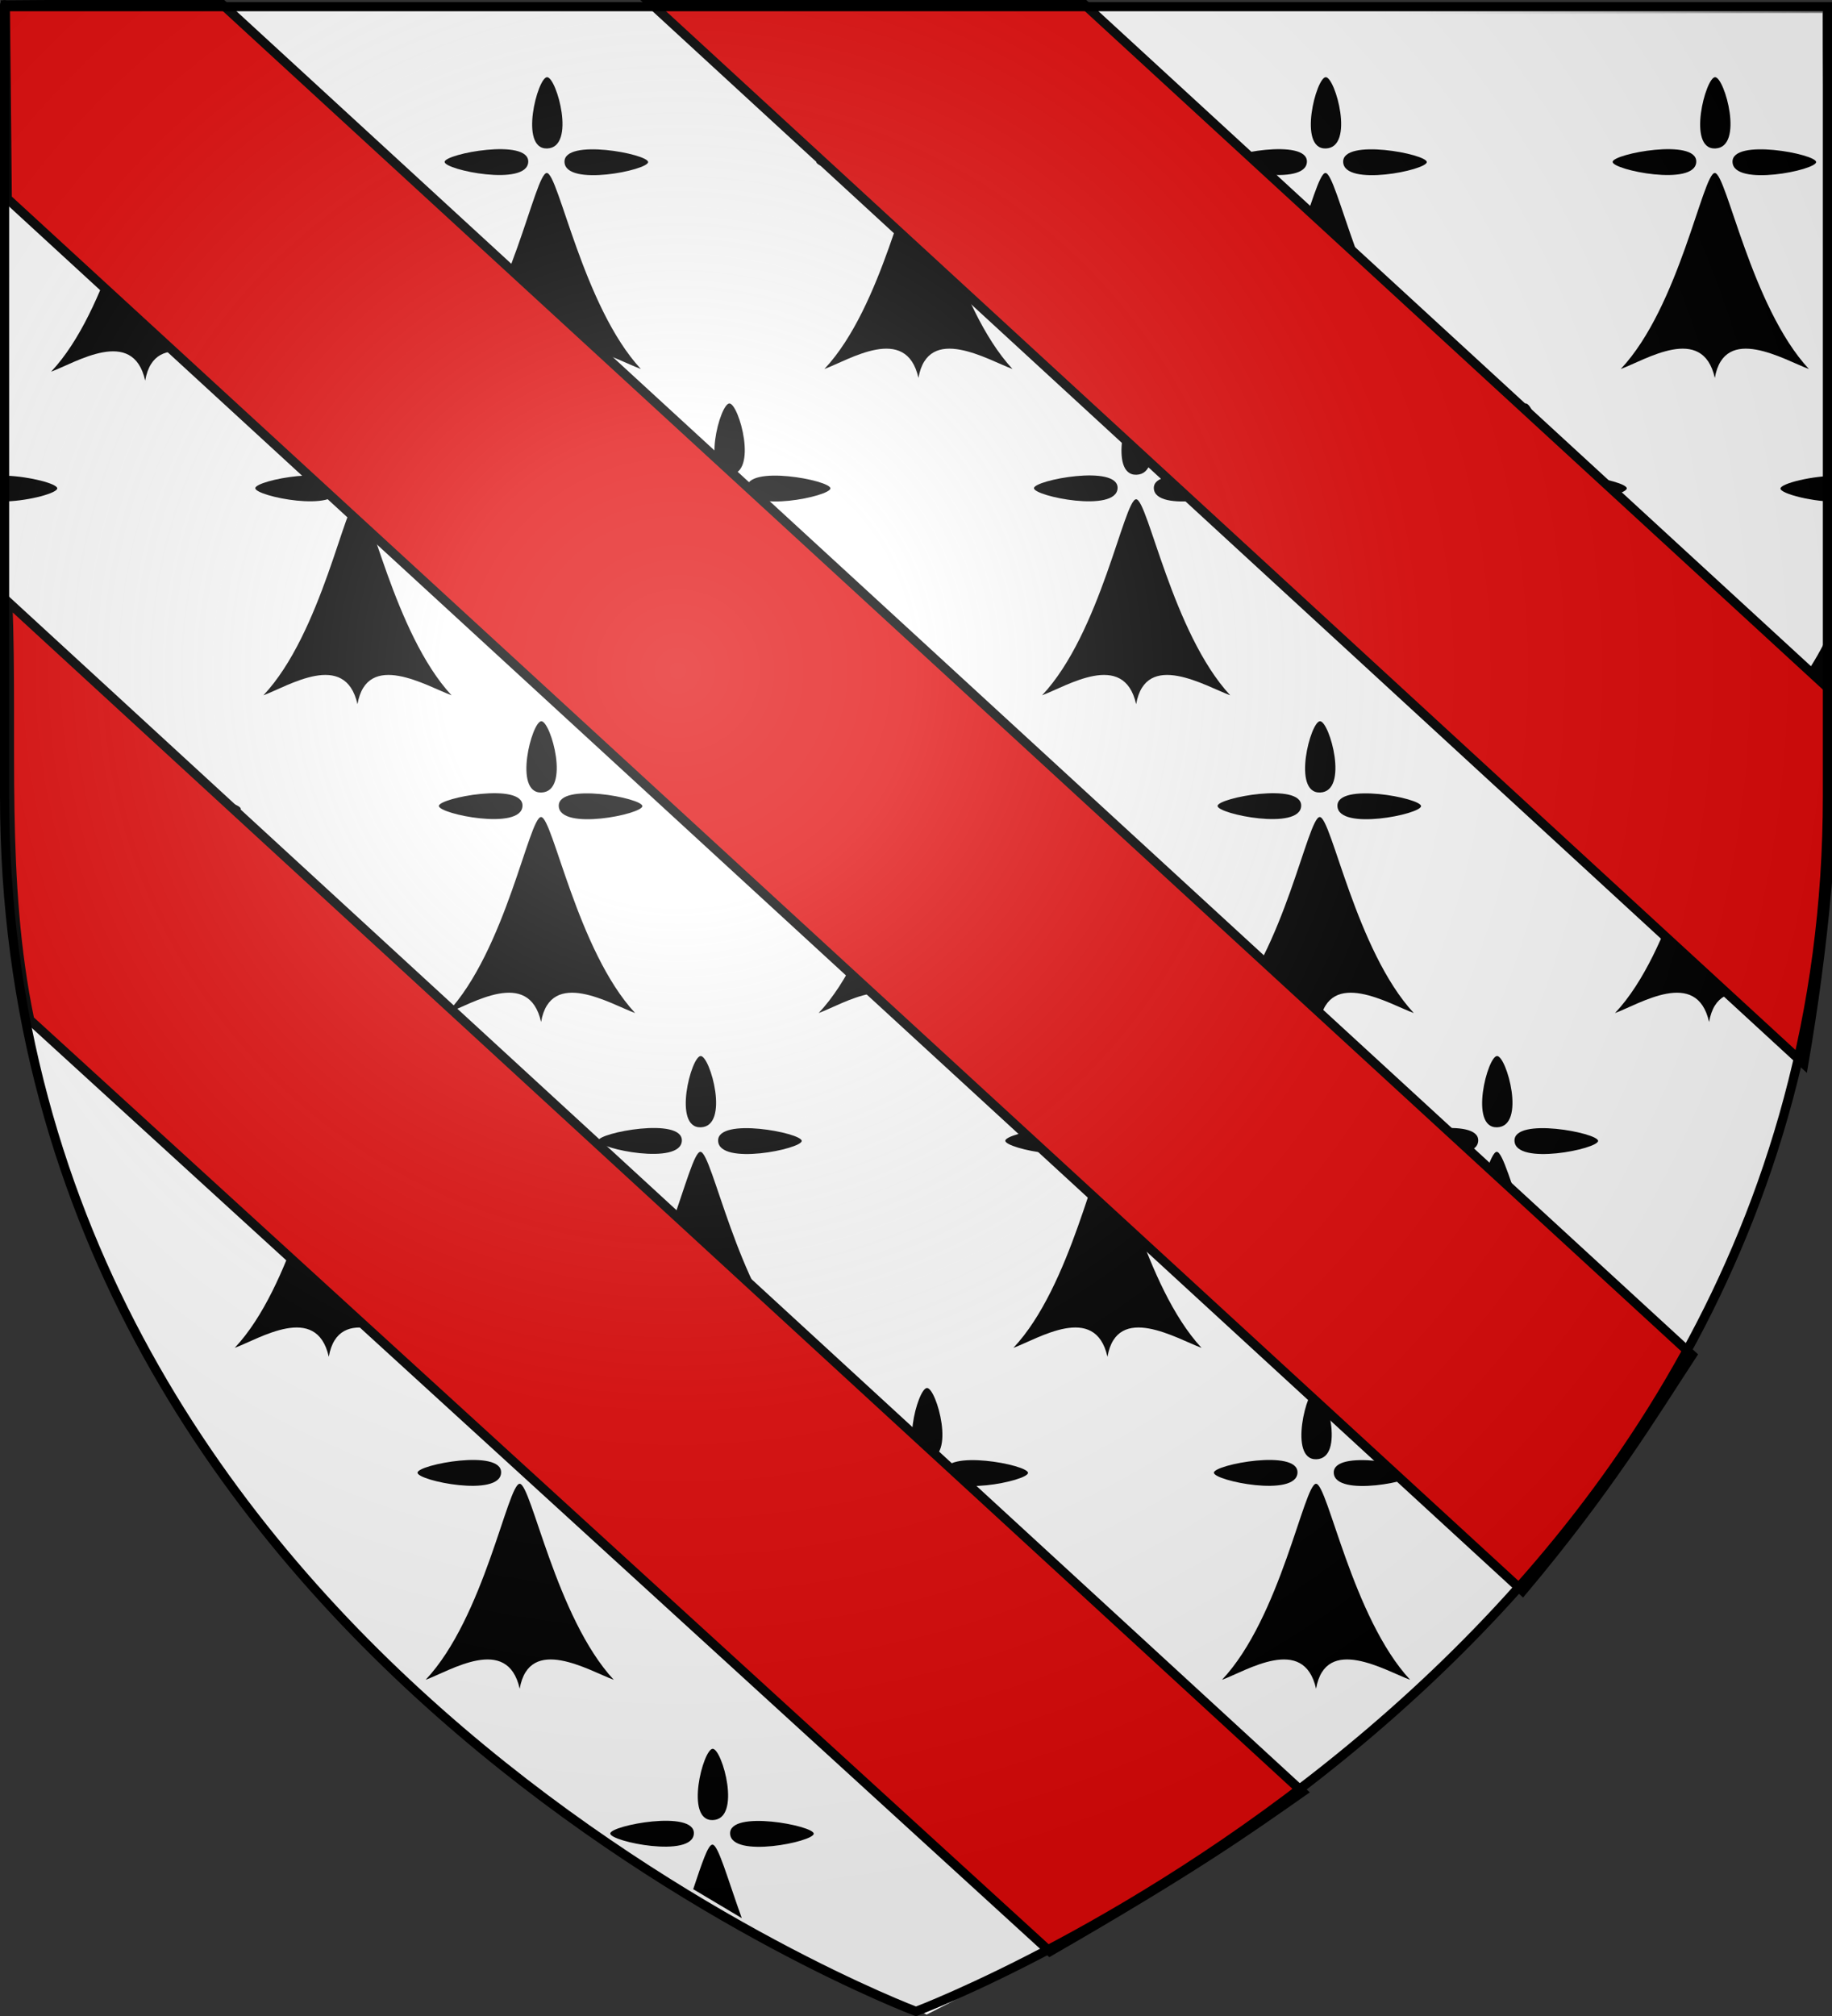
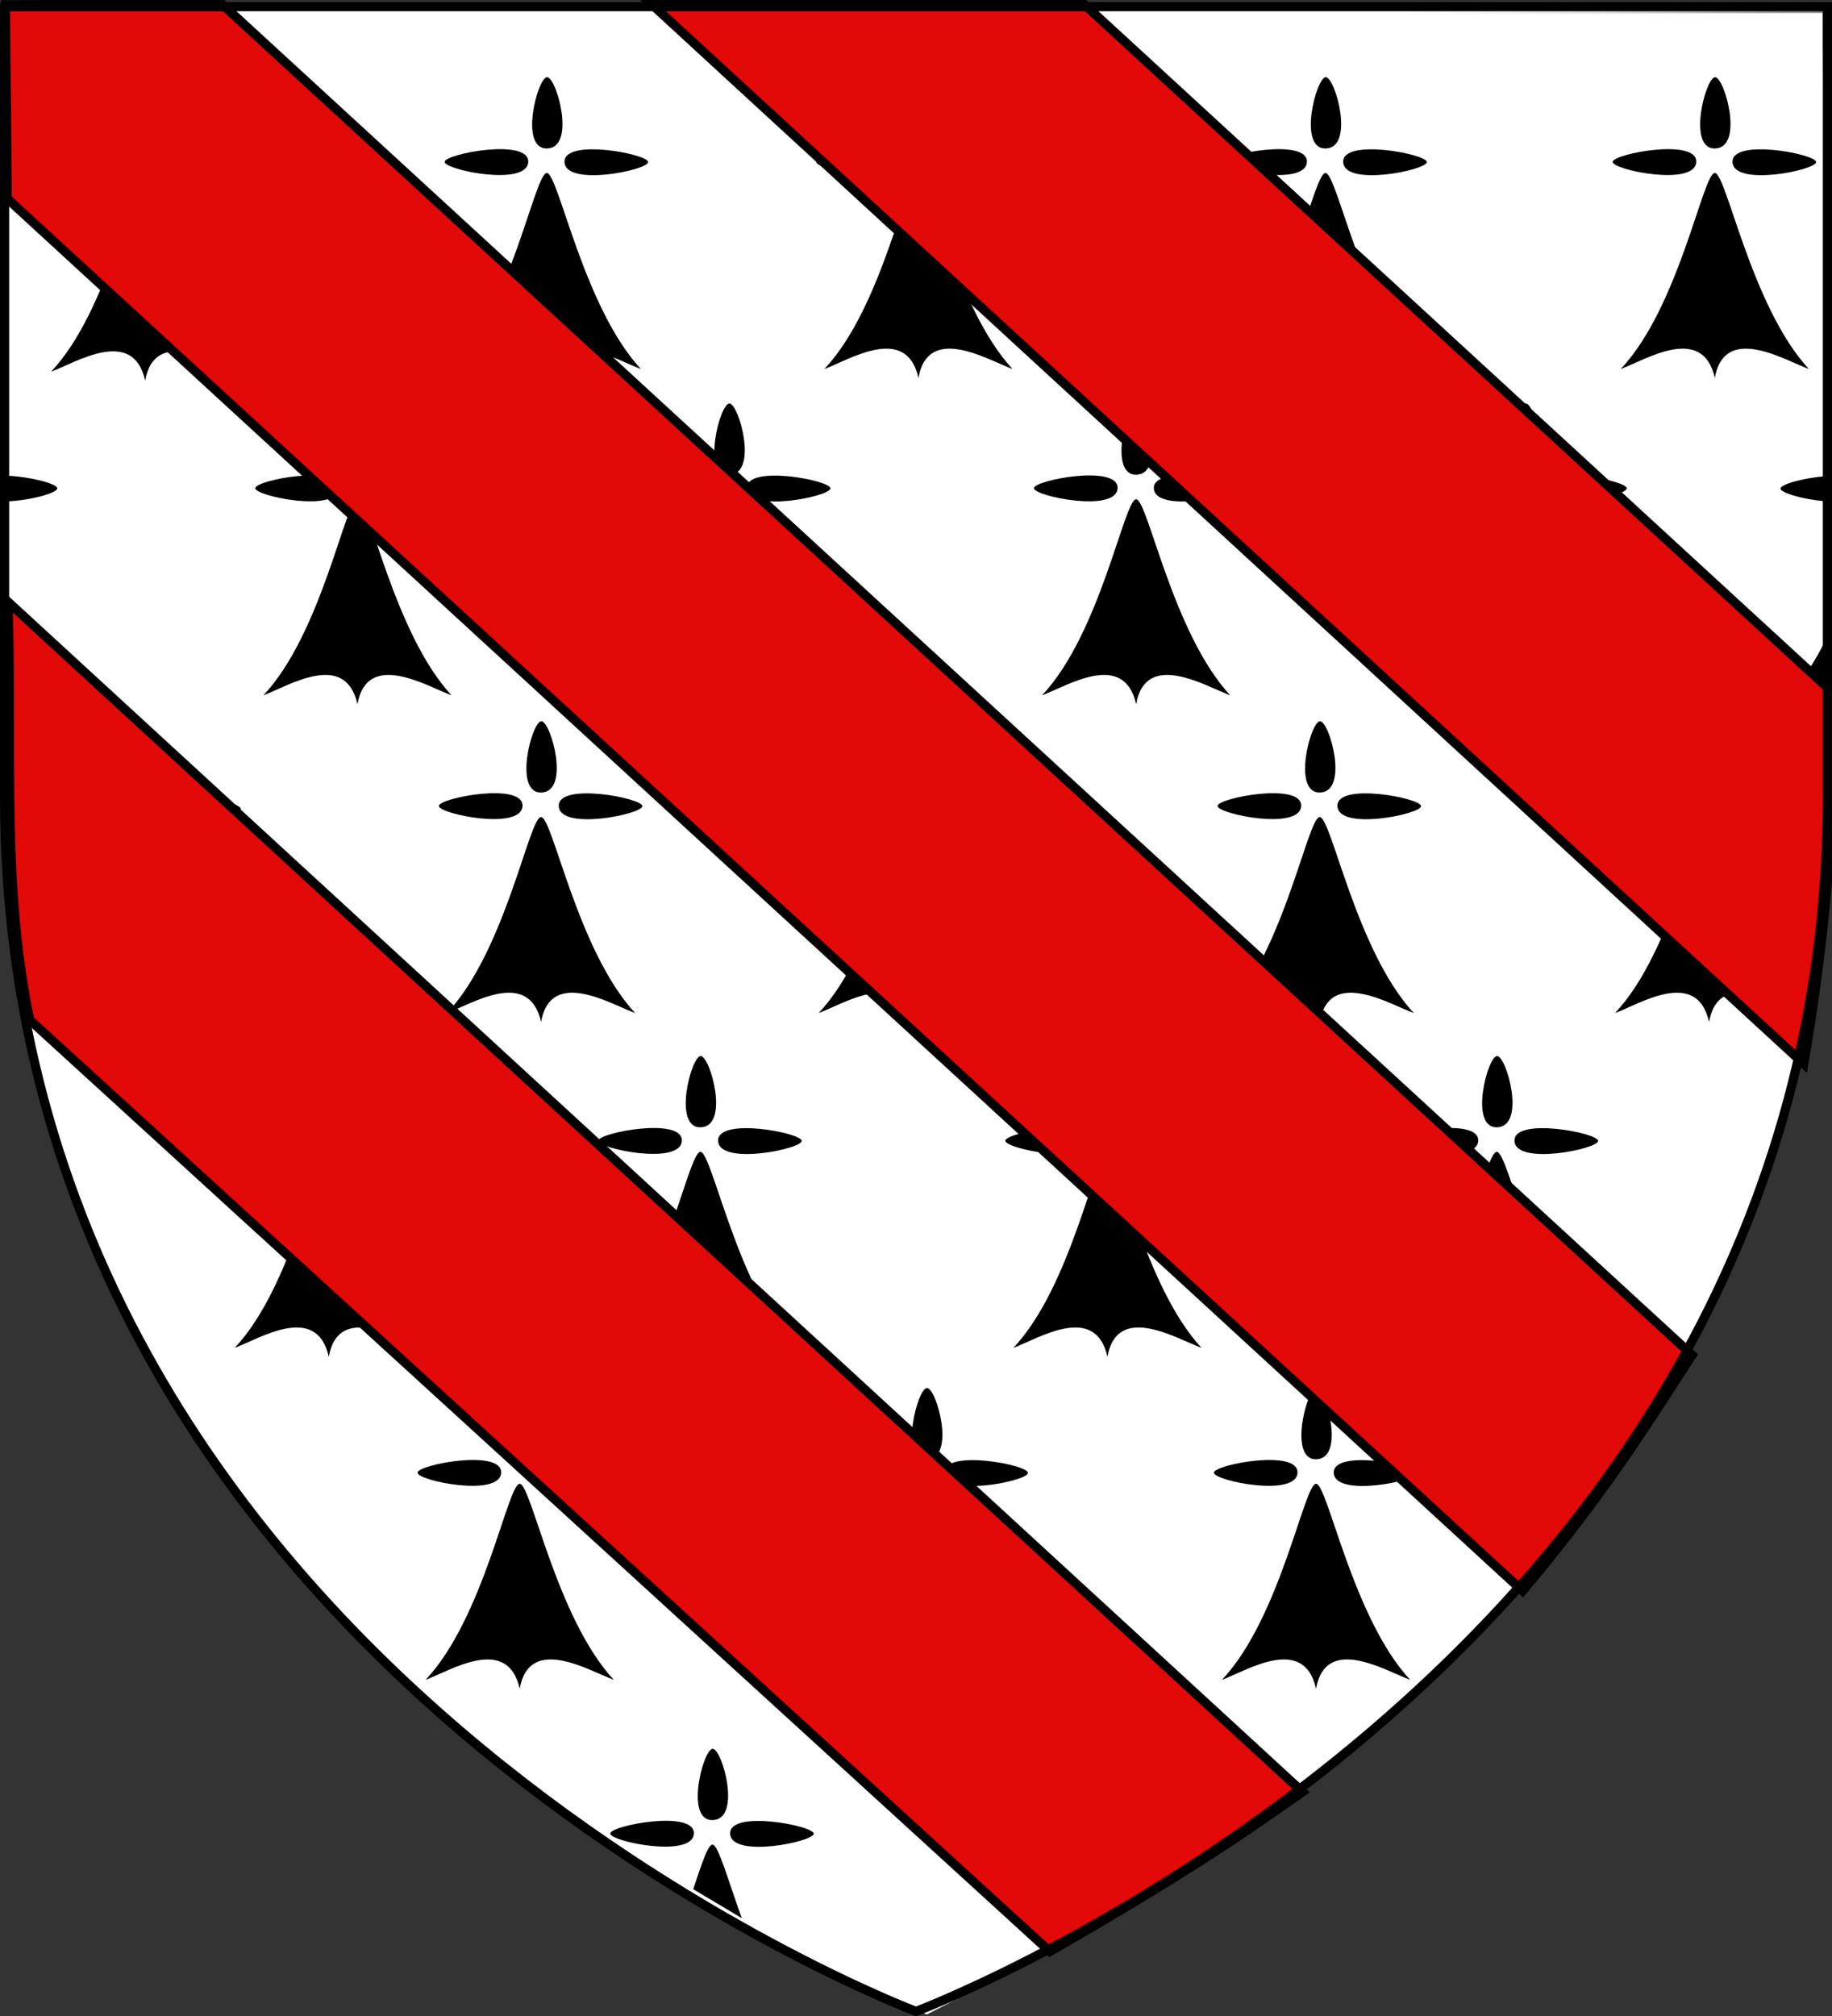
<svg xmlns="http://www.w3.org/2000/svg" xmlns:ns1="http://sodipodi.sourceforge.net/DTD/sodipodi-0.dtd" xmlns:ns2="http://www.inkscape.org/namespaces/inkscape" xmlns:xlink="http://www.w3.org/1999/xlink" height="660" width="600" version="1.0" id="svg2" ns1:version="0.32" ns2:version="0.46" ns1:docname="0prov.svg" ns1:docbase="L:\Héraldique\Réalisations Perso\à charger" ns2:export-filename="/Users/olivier/Desktop/Blason Rouge/Blason_Vide_3D.png" ns2:export-xdpi="144" ns2:export-ydpi="144" ns2:output_extension="org.inkscape.output.svg.inkscape">
  <rect width="100%" height="100%" fill="#333333" stroke="none" />
  <ns1:namedview ns2:window-height="652" ns2:window-width="1187" ns2:pageshadow="2" ns2:pageopacity="0.0" guidetolerance="10.0" gridtolerance="10.0" objecttolerance="10.0" borderopacity="1.0" bordercolor="#666666" pagecolor="#ffffff" id="base" showgrid="false" height="660px" ns2:zoom="0.51775878" ns2:cx="57.942042" ns2:cy="330.19918" ns2:window-x="549" ns2:window-y="369" ns2:current-layer="layer4" />
  <desc id="desc4">Flag of Canton of Valais (Wallis)</desc>
  <defs id="defs6">
    <linearGradient id="linearGradient2547">
      <stop style="stop-color:#ffffff;stop-opacity:0;" offset="0" id="stop2549" />
      <stop id="stop3703" offset="0.5" style="stop-color:#ffffff;stop-opacity:0;" />
      <stop style="stop-color:#ffffff;stop-opacity:0.149;" offset="0.75" id="stop3705" />
      <stop style="stop-color:#000000;stop-opacity:0.539;" offset="1" id="stop2551" />
    </linearGradient>
    <linearGradient ns2:collect="always" xlink:href="#linearGradient2547" id="linearGradient3570" x1="1283.178" y1="348.144" x2="1906.175" y2="348.144" gradientUnits="userSpaceOnUse" />
    <linearGradient id="linearGradient2893">
      <stop style="stop-color:white;stop-opacity:0.314;" offset="0" id="stop2895" />
      <stop id="stop2897" offset="0.19" style="stop-color:white;stop-opacity:0.251;" />
      <stop style="stop-color:#6b6b6b;stop-opacity:0.125;" offset="0.6" id="stop2901" />
      <stop style="stop-color:black;stop-opacity:0.125;" offset="1" id="stop2899" />
    </linearGradient>
    <radialGradient ns2:collect="always" xlink:href="#linearGradient2893" id="radialGradient3163" gradientUnits="userSpaceOnUse" gradientTransform="matrix(1.353,0,0,1.349,-77.629,-85.747)" cx="221.445" cy="226.331" fx="221.445" fy="226.331" r="300" />
  </defs>
  <g ns2:groupmode="layer" id="layer3" ns2:label="Fond écu" style="display:inline" ns1:insensitive="true">
    <path id="path2855" style="fill:#ffffff;fill-opacity:1;fill-rule:evenodd;stroke:none;stroke-width:1px;stroke-linecap:butt;stroke-linejoin:miter;stroke-opacity:1" d="M 300,658.5 C 300,658.5 598.5,546.18 598.5,260.728 C 598.5,-24.723 598.5,2.176 598.5,2.176 L 1.5,2.176 L 1.5,260.728 C 1.5,546.18 300,658.5 300,658.5 z" ns1:nodetypes="cccccc" />
    <g transform="matrix(0.966,0,0,0.955,-1238.031,-0.837)" id="g2570">
      <path d="M 1286.023,6.183 L 1900.045,4.813 C 1899.826,265.045 1973.295,498.05 1595.776,691.475 C 1225.695,515.133 1289.139,260.054 1286.023,6.183 z" style="opacity:1;fill:#ffffff;fill-opacity:1;fill-rule:evenodd;stroke:url(#linearGradient3570);stroke-width:1px;stroke-linecap:butt;stroke-linejoin:miter;stroke-opacity:1" id="path1672" />
      <g transform="matrix(1,0,0,0.862,1388.423,267.393)" style="font-size:12px" id="g684">
        <g transform="translate(-482.792,-455.919)" id="g646">
          <path d="M 431.197,212.254 C 430.865,202.67 459.543,209.032 459.543,212.254 C 459.543,215.476 431.541,222.181 431.197,212.254 z" style="fill-rule:evenodd;stroke:#000000;stroke-width:0" id="path647" />
          <path d="M 425.197,298.094 C 421.05,276.414 401.575,291.008 393.307,294.551 C 413.131,269.88 421.154,216.576 425.197,216.598 C 429.145,216.619 437.54,269.841 457.087,294.551 C 448.819,291.008 428.451,276.414 425.197,298.094 z" style="fill-rule:evenodd;stroke:#000000;stroke-width:0" id="path650" />
          <path d="M 425.294,206.844 C 415.71,207.176 422.072,178.498 425.294,178.498 C 428.516,178.498 435.221,206.5 425.294,206.844 z" style="fill-rule:evenodd;stroke:#000000;stroke-width:0" id="path1380" />
          <path d="M 418.9,212.191 C 419.232,202.607 390.554,208.969 390.554,212.191 C 390.554,215.413 418.556,222.118 418.9,212.191 z" style="fill-rule:evenodd;stroke:#000000;stroke-width:0" id="path1382" />
        </g>
      </g>
      <g transform="matrix(1,0,0,0.862,1524.59,266.475)" style="font-size:12px" id="g1384">
        <g transform="translate(-482.792,-455.919)" id="g1386">
          <path d="M 431.197,212.254 C 430.865,202.67 459.543,209.032 459.543,212.254 C 459.543,215.476 431.541,222.181 431.197,212.254 z" style="fill-rule:evenodd;stroke:#000000;stroke-width:0" id="path1388" />
          <path d="M 425.197,298.094 C 421.05,276.414 401.575,291.008 393.307,294.551 C 413.131,269.88 421.154,216.576 425.197,216.598 C 429.145,216.619 437.54,269.841 457.087,294.551 C 448.819,291.008 428.451,276.414 425.197,298.094 z" style="fill-rule:evenodd;stroke:#000000;stroke-width:0" id="path1390" />
          <path d="M 425.294,206.844 C 415.71,207.176 422.072,178.498 425.294,178.498 C 428.516,178.498 435.221,206.5 425.294,206.844 z" style="fill-rule:evenodd;stroke:#000000;stroke-width:0" id="path1392" />
          <path d="M 418.9,212.191 C 419.232,202.607 390.554,208.969 390.554,212.191 C 390.554,215.413 418.556,222.118 418.9,212.191 z" style="fill-rule:evenodd;stroke:#000000;stroke-width:0" id="path1394" />
        </g>
      </g>
      <g transform="matrix(1,0,0,0.862,1650.59,266.475)" style="font-size:12px" id="g1396">
        <g transform="translate(-482.792,-455.919)" id="g1398">
          <path d="M 431.197,212.254 C 430.865,202.67 459.543,209.032 459.543,212.254 C 459.543,215.476 431.541,222.181 431.197,212.254 z" style="fill-rule:evenodd;stroke:#000000;stroke-width:0" id="path1400" />
          <path d="M 425.197,298.094 C 421.05,276.414 401.575,291.008 393.307,294.551 C 413.131,269.88 421.154,216.576 425.197,216.598 C 429.145,216.619 437.54,269.841 457.087,294.551 C 448.819,291.008 428.451,276.414 425.197,298.094 z" style="fill-rule:evenodd;stroke:#000000;stroke-width:0" id="path1402" />
          <path d="M 425.294,206.844 C 415.71,207.176 422.072,178.498 425.294,178.498 C 428.516,178.498 435.221,206.5 425.294,206.844 z" style="fill-rule:evenodd;stroke:#000000;stroke-width:0" id="path1404" />
          <path d="M 418.9,212.191 C 419.232,202.607 390.554,208.969 390.554,212.191 C 390.554,215.413 418.556,222.118 418.9,212.191 z" style="fill-rule:evenodd;stroke:#000000;stroke-width:0" id="path1406" />
        </g>
      </g>
      <g transform="matrix(1,0,0,0.862,1788.59,266.475)" style="font-size:12px" id="g1408">
        <g transform="translate(-482.792,-455.919)" id="g1410">
          <path d="M 431.197,212.254 C 430.865,202.67 459.543,209.032 459.543,212.254 C 459.543,215.476 431.541,222.181 431.197,212.254 z" style="fill-rule:evenodd;stroke:#000000;stroke-width:0" id="path1412" />
          <path d="M 425.197,298.094 C 421.05,276.414 401.575,291.008 393.307,294.551 C 413.131,269.88 421.154,216.576 425.197,216.598 C 429.145,216.619 437.54,269.841 457.087,294.551 C 448.819,291.008 428.451,276.414 425.197,298.094 z" style="fill-rule:evenodd;stroke:#000000;stroke-width:0" id="path1414" />
          <path d="M 425.294,206.844 C 415.71,207.176 422.072,178.498 425.294,178.498 C 428.516,178.498 435.221,206.5 425.294,206.844 z" style="fill-rule:evenodd;stroke:#000000;stroke-width:0" id="path1416" />
          <path d="M 418.9,212.191 C 419.232,202.607 390.554,208.969 390.554,212.191 C 390.554,215.413 418.556,222.118 418.9,212.191 z" style="fill-rule:evenodd;stroke:#000000;stroke-width:0" id="path1418" />
        </g>
      </g>
      <g transform="matrix(1,0,0,0.862,1920.59,266.475)" style="font-size:12px" id="g1420">
        <g transform="translate(-482.792,-455.919)" id="g1422">
          <path d="M 431.197,212.254 C 430.865,202.67 459.543,209.032 459.543,212.254 C 459.543,215.476 431.541,222.181 431.197,212.254 z" style="fill-rule:evenodd;stroke:#000000;stroke-width:0" id="path1424" />
          <path d="M 425.197,298.094 C 421.05,276.414 401.575,291.008 393.307,294.551 C 413.131,269.88 421.154,216.576 425.197,216.598 C 429.145,216.619 437.54,269.841 457.087,294.551 C 448.819,291.008 428.451,276.414 425.197,298.094 z" style="fill-rule:evenodd;stroke:#000000;stroke-width:0" id="path1426" />
          <path d="M 425.294,206.844 C 415.71,207.176 422.072,178.498 425.294,178.498 C 428.516,178.498 435.221,206.5 425.294,206.844 z" style="fill-rule:evenodd;stroke:#000000;stroke-width:0" id="path1428" />
          <path d="M 418.9,212.191 C 419.232,202.607 390.554,208.969 390.554,212.191 C 390.554,215.413 418.556,222.118 418.9,212.191 z" style="fill-rule:evenodd;stroke:#000000;stroke-width:0" id="path1430" />
        </g>
      </g>
      <g transform="matrix(1,0,0,0.862,1460.397,378.326)" style="font-size:12px" id="g1432">
        <g transform="translate(-482.792,-455.919)" id="g1434">
          <path d="M 431.197,212.254 C 430.865,202.67 459.543,209.032 459.543,212.254 C 459.543,215.476 431.541,222.181 431.197,212.254 z" style="fill-rule:evenodd;stroke:#000000;stroke-width:0" id="path1436" />
          <path d="M 425.197,298.094 C 421.05,276.414 401.575,291.008 393.307,294.551 C 413.131,269.88 421.154,216.576 425.197,216.598 C 429.145,216.619 437.54,269.841 457.087,294.551 C 448.819,291.008 428.451,276.414 425.197,298.094 z" style="fill-rule:evenodd;stroke:#000000;stroke-width:0" id="path1438" />
          <path d="M 425.294,206.844 C 415.71,207.176 422.072,178.498 425.294,178.498 C 428.516,178.498 435.221,206.5 425.294,206.844 z" style="fill-rule:evenodd;stroke:#000000;stroke-width:0" id="path1440" />
          <path d="M 418.9,212.191 C 419.232,202.607 390.554,208.969 390.554,212.191 C 390.554,215.413 418.556,222.118 418.9,212.191 z" style="fill-rule:evenodd;stroke:#000000;stroke-width:0" id="path1442" />
        </g>
      </g>
      <g transform="matrix(1,0,0,0.862,1586.397,378.326)" style="font-size:12px" id="g1444">
        <g transform="translate(-482.792,-455.919)" id="g1446">
          <path d="M 431.197,212.254 C 430.865,202.67 459.543,209.032 459.543,212.254 C 459.543,215.476 431.541,222.181 431.197,212.254 z" style="fill-rule:evenodd;stroke:#000000;stroke-width:0" id="path1448" />
          <path d="M 425.197,298.094 C 421.05,276.414 401.575,291.008 393.307,294.551 C 413.131,269.88 421.154,216.576 425.197,216.598 C 429.145,216.619 437.54,269.841 457.087,294.551 C 448.819,291.008 428.451,276.414 425.197,298.094 z" style="fill-rule:evenodd;stroke:#000000;stroke-width:0" id="path1450" />
          <path d="M 425.294,206.844 C 415.71,207.176 422.072,178.498 425.294,178.498 C 428.516,178.498 435.221,206.5 425.294,206.844 z" style="fill-rule:evenodd;stroke:#000000;stroke-width:0" id="path1452" />
          <path d="M 418.9,212.191 C 419.232,202.607 390.554,208.969 390.554,212.191 C 390.554,215.413 418.556,222.118 418.9,212.191 z" style="fill-rule:evenodd;stroke:#000000;stroke-width:0" id="path1454" />
        </g>
      </g>
      <g transform="matrix(1,0,0,0.862,1724.397,378.326)" style="font-size:12px" id="g1456">
        <g transform="translate(-482.792,-455.919)" id="g1458">
          <path d="M 431.197,212.254 C 430.865,202.67 459.543,209.032 459.543,212.254 C 459.543,215.476 431.541,222.181 431.197,212.254 z" style="fill-rule:evenodd;stroke:#000000;stroke-width:0" id="path1460" />
          <path d="M 425.197,298.094 C 421.05,276.414 401.575,291.008 393.307,294.551 C 413.131,269.88 421.154,216.576 425.197,216.598 C 429.145,216.619 437.54,269.841 457.087,294.551 C 448.819,291.008 428.451,276.414 425.197,298.094 z" style="fill-rule:evenodd;stroke:#000000;stroke-width:0" id="path1462" />
          <path d="M 425.294,206.844 C 415.71,207.176 422.072,178.498 425.294,178.498 C 428.516,178.498 435.221,206.5 425.294,206.844 z" style="fill-rule:evenodd;stroke:#000000;stroke-width:0" id="path1464" />
          <path d="M 418.9,212.191 C 419.232,202.607 390.554,208.969 390.554,212.191 C 390.554,215.413 418.556,222.118 418.9,212.191 z" style="fill-rule:evenodd;stroke:#000000;stroke-width:0" id="path1466" />
        </g>
      </g>
      <g transform="matrix(1,0,0,0.862,1856.397,378.326)" style="font-size:12px" id="g1468">
        <g transform="translate(-482.792,-455.919)" id="g1470">
          <path d="M 431.197,212.254 C 430.865,202.67 459.543,209.032 459.543,212.254 C 459.543,215.476 431.541,222.181 431.197,212.254 z" style="fill-rule:evenodd;stroke:#000000;stroke-width:0" id="path1472" />
          <path d="M 425.197,298.094 C 421.05,276.414 401.575,291.008 393.307,294.551 C 413.131,269.88 421.154,216.576 425.197,216.598 C 429.145,216.619 437.54,269.841 457.087,294.551 C 448.819,291.008 428.451,276.414 425.197,298.094 z" style="fill-rule:evenodd;stroke:#000000;stroke-width:0" id="path1474" />
          <path d="M 425.294,206.844 C 415.71,207.176 422.072,178.498 425.294,178.498 C 428.516,178.498 435.221,206.5 425.294,206.844 z" style="fill-rule:evenodd;stroke:#000000;stroke-width:0" id="path1476" />
          <path d="M 418.9,212.191 C 419.232,202.607 390.554,208.969 390.554,212.191 C 390.554,215.413 418.556,222.118 418.9,212.191 z" style="fill-rule:evenodd;stroke:#000000;stroke-width:0" id="path1478" />
        </g>
      </g>
      <g transform="matrix(1,0,0,0.862,1977.491,378.45)" style="font-size:12px" id="g1480">
        <g transform="translate(-482.792,-455.919)" id="g1482">
          <path d="M 411.047,286.811 C 404.557,288.127 397.495,292.756 393.307,294.551 C 400.656,285.405 406.384,272.324 410.888,259.483 L 411.047,286.811 z" style="fill-rule:evenodd;stroke:#000000;stroke-width:0" id="path1486" />
          <path d="M 409.835,207.125 C 401.541,206.999 390.554,210.197 390.554,212.191 C 390.554,214.251 402.004,217.736 410.351,217.385 L 409.835,207.125 z" style="fill-rule:evenodd;stroke:#000000;stroke-width:0" id="path1490" />
        </g>
      </g>
      <g transform="matrix(1,0,0,0.862,1714.104,839.518)" style="font-size:12px" id="g1492">
        <g transform="translate(-482.792,-455.919)" id="g1494">
          <path d="M 431.197,212.254 C 430.865,202.67 459.543,209.032 459.543,212.254 C 459.543,215.476 431.541,222.181 431.197,212.254 z" style="fill-rule:evenodd;stroke:#000000;stroke-width:0" id="path1496" />
          <path d="M 413.089,252.948 C 419.346,233.656 422.909,216.586 425.197,216.598 C 426.881,216.607 429.373,226.292 433.195,239.315 L 413.089,252.948 z" style="fill-rule:evenodd;stroke:#000000;stroke-width:0" id="path1498" />
          <path d="M 425.294,206.844 C 415.71,207.176 422.072,178.498 425.294,178.498 C 428.516,178.498 435.221,206.5 425.294,206.844 z" style="fill-rule:evenodd;stroke:#000000;stroke-width:0" id="path1500" />
          <path d="M 418.9,212.191 C 419.232,202.607 390.554,208.969 390.554,212.191 C 390.554,215.413 418.556,222.118 418.9,212.191 z" style="fill-rule:evenodd;stroke:#000000;stroke-width:0" id="path1502" />
        </g>
      </g>
      <g transform="matrix(1,0,0,0.862,1580.741,839.518)" style="font-size:12px" id="g1504">
        <g transform="translate(-482.792,-455.919)" id="g1506">
          <path d="M 431.197,212.254 C 430.865,202.67 459.543,209.032 459.543,212.254 C 459.543,215.476 431.541,222.181 431.197,212.254 z" style="fill-rule:evenodd;stroke:#000000;stroke-width:0" id="path1508" />
          <path d="M 418.679,234.322 C 421.661,223.881 423.701,216.59 425.197,216.598 C 427.152,216.609 430.196,229.659 435.144,245.833 L 418.679,234.322 z" style="fill-rule:evenodd;stroke:#000000;stroke-width:0" id="path1510" />
          <path d="M 425.294,206.844 C 415.71,207.176 422.072,178.498 425.294,178.498 C 428.516,178.498 435.221,206.5 425.294,206.844 z" style="fill-rule:evenodd;stroke:#000000;stroke-width:0" id="path1512" />
          <path d="M 418.9,212.191 C 419.232,202.607 390.554,208.969 390.554,212.191 C 390.554,215.413 418.556,222.118 418.9,212.191 z" style="fill-rule:evenodd;stroke:#000000;stroke-width:0" id="path1514" />
        </g>
      </g>
      <g transform="matrix(1,0,0,0.862,1324.273,378.326)" style="font-size:12px" id="g1516">
        <g transform="translate(-482.792,-455.919)" id="g1518">
          <path d="M 442.298,207.22 C 450.244,207.567 459.543,210.42 459.543,212.254 C 459.543,214.111 450.242,217.125 442.295,217.445 L 442.298,207.22 z" style="fill-rule:evenodd;stroke:#000000;stroke-width:0" id="path1520" />
          <path d="M 442.804,268.034 C 446.745,277.937 451.453,287.429 457.087,294.551 C 453.752,293.122 448.448,289.894 443.092,287.975 L 442.804,268.034 z" style="fill-rule:evenodd;stroke:#000000;stroke-width:0" id="path1522" />
        </g>
      </g>
      <g transform="matrix(1,0,0,0.862,1386.478,488.177)" style="font-size:12px" id="g1528">
        <g transform="translate(-482.792,-455.919)" id="g1530">
          <path d="M 431.197,212.254 C 430.865,202.67 459.543,209.032 459.543,212.254 C 459.543,215.476 431.541,222.181 431.197,212.254 z" style="fill-rule:evenodd;stroke:#000000;stroke-width:0" id="path1532" />
          <path d="M 425.197,298.094 C 421.05,276.414 401.575,291.008 393.307,294.551 C 413.131,269.88 421.154,216.576 425.197,216.598 C 429.145,216.619 437.54,269.841 457.087,294.551 C 448.819,291.008 428.451,276.414 425.197,298.094 z" style="fill-rule:evenodd;stroke:#000000;stroke-width:0" id="path1534" />
          <path d="M 425.294,206.844 C 415.71,207.176 422.072,178.498 425.294,178.498 C 428.516,178.498 435.221,206.5 425.294,206.844 z" style="fill-rule:evenodd;stroke:#000000;stroke-width:0" id="path1536" />
          <path d="M 418.9,212.191 C 419.232,202.607 390.554,208.969 390.554,212.191 C 390.554,215.413 418.556,222.118 418.9,212.191 z" style="fill-rule:evenodd;stroke:#000000;stroke-width:0" id="path1538" />
        </g>
      </g>
      <g transform="matrix(1,0,0,0.862,1522.644,487.259)" style="font-size:12px" id="g1540">
        <g transform="translate(-482.792,-455.919)" id="g1542">
          <path d="M 431.197,212.254 C 430.865,202.67 459.543,209.032 459.543,212.254 C 459.543,215.476 431.541,222.181 431.197,212.254 z" style="fill-rule:evenodd;stroke:#000000;stroke-width:0" id="path1544" />
          <path d="M 425.197,298.094 C 421.05,276.414 401.575,291.008 393.307,294.551 C 413.131,269.88 421.154,216.576 425.197,216.598 C 429.145,216.619 437.54,269.841 457.087,294.551 C 448.819,291.008 428.451,276.414 425.197,298.094 z" style="fill-rule:evenodd;stroke:#000000;stroke-width:0" id="path1546" />
          <path d="M 425.294,206.844 C 415.71,207.176 422.072,178.498 425.294,178.498 C 428.516,178.498 435.221,206.5 425.294,206.844 z" style="fill-rule:evenodd;stroke:#000000;stroke-width:0" id="path1548" />
          <path d="M 418.9,212.191 C 419.232,202.607 390.554,208.969 390.554,212.191 C 390.554,215.413 418.556,222.118 418.9,212.191 z" style="fill-rule:evenodd;stroke:#000000;stroke-width:0" id="path1550" />
        </g>
      </g>
      <g transform="matrix(1,0,0,0.862,1648.644,487.259)" style="font-size:12px" id="g1552">
        <g transform="translate(-482.792,-455.919)" id="g1554">
          <path d="M 431.197,212.254 C 430.865,202.67 459.543,209.032 459.543,212.254 C 459.543,215.476 431.541,222.181 431.197,212.254 z" style="fill-rule:evenodd;stroke:#000000;stroke-width:0" id="path1556" />
          <path d="M 425.197,298.094 C 421.05,276.414 401.575,291.008 393.307,294.551 C 413.131,269.88 421.154,216.576 425.197,216.598 C 429.145,216.619 437.54,269.841 457.087,294.551 C 448.819,291.008 428.451,276.414 425.197,298.094 z" style="fill-rule:evenodd;stroke:#000000;stroke-width:0" id="path1558" />
          <path d="M 425.294,206.844 C 415.71,207.176 422.072,178.498 425.294,178.498 C 428.516,178.498 435.221,206.5 425.294,206.844 z" style="fill-rule:evenodd;stroke:#000000;stroke-width:0" id="path1560" />
          <path d="M 418.9,212.191 C 419.232,202.607 390.554,208.969 390.554,212.191 C 390.554,215.413 418.556,222.118 418.9,212.191 z" style="fill-rule:evenodd;stroke:#000000;stroke-width:0" id="path1562" />
        </g>
      </g>
      <g transform="matrix(1,0,0,0.862,1786.644,487.259)" style="font-size:12px" id="g1564">
        <g transform="translate(-482.792,-455.919)" id="g1566">
          <path d="M 431.197,212.254 C 430.865,202.67 459.543,209.032 459.543,212.254 C 459.543,215.476 431.541,222.181 431.197,212.254 z" style="fill-rule:evenodd;stroke:#000000;stroke-width:0" id="path1568" />
          <path d="M 425.197,298.094 C 421.05,276.414 401.575,291.008 393.307,294.551 C 413.131,269.88 421.154,216.576 425.197,216.598 C 429.145,216.619 437.54,269.841 457.087,294.551 C 448.819,291.008 428.451,276.414 425.197,298.094 z" style="fill-rule:evenodd;stroke:#000000;stroke-width:0" id="path1570" />
          <path d="M 425.294,206.844 C 415.71,207.176 422.072,178.498 425.294,178.498 C 428.516,178.498 435.221,206.5 425.294,206.844 z" style="fill-rule:evenodd;stroke:#000000;stroke-width:0" id="path1572" />
          <path d="M 418.9,212.191 C 419.232,202.607 390.554,208.969 390.554,212.191 C 390.554,215.413 418.556,222.118 418.9,212.191 z" style="fill-rule:evenodd;stroke:#000000;stroke-width:0" id="path1574" />
        </g>
      </g>
      <g transform="matrix(1,0,0,0.862,1918.644,487.259)" style="font-size:12px" id="g1576">
        <g transform="translate(-482.792,-455.919)" id="g1578">
          <path d="M 431.197,212.254 C 430.865,202.67 459.543,209.032 459.543,212.254 C 459.543,215.476 431.541,222.181 431.197,212.254 z" style="fill-rule:evenodd;stroke:#000000;stroke-width:0" id="path1580" />
          <path d="M 425.197,298.094 C 421.05,276.414 401.575,291.008 393.307,294.551 C 413.131,269.88 421.154,216.576 425.197,216.598 C 429.145,216.619 437.54,269.841 457.087,294.551 C 448.819,291.008 428.451,276.414 425.197,298.094 z" style="fill-rule:evenodd;stroke:#000000;stroke-width:0" id="path1582" />
          <path d="M 425.294,206.844 C 415.71,207.176 422.072,178.498 425.294,178.498 C 428.516,178.498 435.221,206.5 425.294,206.844 z" style="fill-rule:evenodd;stroke:#000000;stroke-width:0" id="path1584" />
          <path d="M 418.9,212.191 C 419.232,202.607 390.554,208.969 390.554,212.191 C 390.554,215.413 418.556,222.118 418.9,212.191 z" style="fill-rule:evenodd;stroke:#000000;stroke-width:0" id="path1586" />
        </g>
      </g>
      <g transform="matrix(1,0,0,0.862,1450.671,602.028)" style="font-size:12px" id="g1588">
        <g transform="translate(-482.792,-455.919)" id="g1590">
          <path d="M 431.197,212.254 C 430.865,202.67 459.543,209.032 459.543,212.254 C 459.543,215.476 431.541,222.181 431.197,212.254 z" style="fill-rule:evenodd;stroke:#000000;stroke-width:0" id="path1592" />
          <path d="M 425.197,298.094 C 421.05,276.414 401.575,291.008 393.307,294.551 C 413.131,269.88 421.154,216.576 425.197,216.598 C 429.145,216.619 437.54,269.841 457.087,294.551 C 448.819,291.008 428.451,276.414 425.197,298.094 z" style="fill-rule:evenodd;stroke:#000000;stroke-width:0" id="path1594" />
          <path d="M 425.294,206.844 C 415.71,207.176 422.072,178.498 425.294,178.498 C 428.516,178.498 435.221,206.5 425.294,206.844 z" style="fill-rule:evenodd;stroke:#000000;stroke-width:0" id="path1596" />
          <path d="M 418.9,212.191 C 419.232,202.607 390.554,208.969 390.554,212.191 C 390.554,215.413 418.556,222.118 418.9,212.191 z" style="fill-rule:evenodd;stroke:#000000;stroke-width:0" id="path1598" />
        </g>
      </g>
      <g transform="matrix(1,0,0,0.862,1576.671,602.028)" style="font-size:12px" id="g1600">
        <g transform="translate(-482.792,-455.919)" id="g1602">
          <path d="M 431.197,212.254 C 430.865,202.67 459.543,209.032 459.543,212.254 C 459.543,215.476 431.541,222.181 431.197,212.254 z" style="fill-rule:evenodd;stroke:#000000;stroke-width:0" id="path1604" />
          <path d="M 425.197,298.094 C 421.05,276.414 401.575,291.008 393.307,294.551 C 413.131,269.88 421.154,216.576 425.197,216.598 C 429.145,216.619 437.54,269.841 457.087,294.551 C 448.819,291.008 428.451,276.414 425.197,298.094 z" style="fill-rule:evenodd;stroke:#000000;stroke-width:0" id="path1606" />
          <path d="M 425.294,206.844 C 415.71,207.176 422.072,178.498 425.294,178.498 C 428.516,178.498 435.221,206.5 425.294,206.844 z" style="fill-rule:evenodd;stroke:#000000;stroke-width:0" id="path1608" />
          <path d="M 418.9,212.191 C 419.232,202.607 390.554,208.969 390.554,212.191 C 390.554,215.413 418.556,222.118 418.9,212.191 z" style="fill-rule:evenodd;stroke:#000000;stroke-width:0" id="path1610" />
        </g>
      </g>
      <g transform="matrix(1,0,0,0.862,1714.671,602.028)" style="font-size:12px" id="g1612">
        <g transform="translate(-482.792,-455.919)" id="g1614">
          <path d="M 431.197,212.254 C 430.865,202.67 459.543,209.032 459.543,212.254 C 459.543,215.476 431.541,222.181 431.197,212.254 z" style="fill-rule:evenodd;stroke:#000000;stroke-width:0" id="path1616" />
          <path d="M 425.197,298.094 C 421.05,276.414 401.575,291.008 393.307,294.551 C 413.131,269.88 421.154,216.576 425.197,216.598 C 429.145,216.619 437.54,269.841 457.087,294.551 C 448.819,291.008 428.451,276.414 425.197,298.094 z" style="fill-rule:evenodd;stroke:#000000;stroke-width:0" id="path1618" />
          <path d="M 425.294,206.844 C 415.71,207.176 422.072,178.498 425.294,178.498 C 428.516,178.498 435.221,206.5 425.294,206.844 z" style="fill-rule:evenodd;stroke:#000000;stroke-width:0" id="path1620" />
          <path d="M 418.9,212.191 C 419.232,202.607 390.554,208.969 390.554,212.191 C 390.554,215.413 418.556,222.118 418.9,212.191 z" style="fill-rule:evenodd;stroke:#000000;stroke-width:0" id="path1622" />
        </g>
      </g>
      <g transform="matrix(1,0,0,0.862,1846.671,602.028)" style="font-size:12px" id="g1624">
        <g transform="translate(-482.792,-455.919)" id="g1626">
          <path d="M 431.197,212.254 C 430.865,202.67 459.543,209.032 459.543,212.254 C 459.543,215.476 431.541,222.181 431.197,212.254 z" style="fill-rule:evenodd;stroke:#000000;stroke-width:0" id="path1628" />
          <path d="M 425.197,298.094 C 421.05,276.414 401.575,291.008 393.307,294.551 C 413.131,269.88 421.154,216.576 425.197,216.598 C 429.145,216.619 437.54,269.841 457.087,294.551 C 448.819,291.008 428.451,276.414 425.197,298.094 z" style="fill-rule:evenodd;stroke:#000000;stroke-width:0" id="path1630" />
          <path d="M 425.294,206.844 C 415.71,207.176 422.072,178.498 425.294,178.498 C 428.516,178.498 435.221,206.5 425.294,206.844 z" style="fill-rule:evenodd;stroke:#000000;stroke-width:0" id="path1632" />
          <path d="M 418.9,212.191 C 419.232,202.607 390.554,208.969 390.554,212.191 C 390.554,215.413 418.556,222.118 418.9,212.191 z" style="fill-rule:evenodd;stroke:#000000;stroke-width:0" id="path1634" />
        </g>
      </g>
      <g transform="matrix(1,0,0,0.862,1515.396,715.824)" style="font-size:12px" id="g1636">
        <g transform="translate(-482.792,-455.919)" id="g1638">
          <path d="M 431.197,212.254 C 430.865,202.67 459.543,209.032 459.543,212.254 C 459.543,215.476 431.541,222.181 431.197,212.254 z" style="fill-rule:evenodd;stroke:#000000;stroke-width:0" id="path1640" />
          <path d="M 425.197,298.094 C 421.05,276.414 401.575,291.008 393.307,294.551 C 413.131,269.88 421.154,216.576 425.197,216.598 C 429.145,216.619 437.54,269.841 457.087,294.551 C 448.819,291.008 428.451,276.414 425.197,298.094 z" style="fill-rule:evenodd;stroke:#000000;stroke-width:0" id="path1642" />
          <path d="M 425.294,206.844 C 415.71,207.176 422.072,178.498 425.294,178.498 C 428.516,178.498 435.221,206.5 425.294,206.844 z" style="fill-rule:evenodd;stroke:#000000;stroke-width:0" id="path1644" />
          <path d="M 418.9,212.191 C 419.232,202.607 390.554,208.969 390.554,212.191 C 390.554,215.413 418.556,222.118 418.9,212.191 z" style="fill-rule:evenodd;stroke:#000000;stroke-width:0" id="path1646" />
        </g>
      </g>
      <g transform="matrix(1,0,0,0.862,1653.396,715.824)" style="font-size:12px" id="g1648">
        <g transform="translate(-482.792,-455.919)" id="g1650">
          <path d="M 431.197,212.254 C 430.865,202.67 459.543,209.032 459.543,212.254 C 459.543,215.476 431.541,222.181 431.197,212.254 z" style="fill-rule:evenodd;stroke:#000000;stroke-width:0" id="path1652" />
          <path d="M 425.197,298.094 C 421.05,276.414 401.575,291.008 393.307,294.551 C 413.131,269.88 421.154,216.576 425.197,216.598 C 429.145,216.619 437.54,269.841 457.087,294.551 C 448.819,291.008 428.451,276.414 425.197,298.094 z" style="fill-rule:evenodd;stroke:#000000;stroke-width:0" id="path1654" />
          <path d="M 425.294,206.844 C 415.71,207.176 422.072,178.498 425.294,178.498 C 428.516,178.498 435.221,206.5 425.294,206.844 z" style="fill-rule:evenodd;stroke:#000000;stroke-width:0" id="path1656" />
          <path d="M 418.9,212.191 C 419.232,202.607 390.554,208.969 390.554,212.191 C 390.554,215.413 418.556,222.118 418.9,212.191 z" style="fill-rule:evenodd;stroke:#000000;stroke-width:0" id="path1658" />
        </g>
      </g>
      <g transform="matrix(1,0,0,0.862,1785.396,715.824)" style="font-size:12px" id="g1660">
        <g transform="translate(-482.792,-455.919)" id="g1662">
          <path d="M 431.197,212.254 C 430.865,202.67 459.543,209.032 459.543,212.254 C 459.543,215.476 431.541,222.181 431.197,212.254 z" style="fill-rule:evenodd;stroke:#000000;stroke-width:0" id="path1664" />
          <path d="M 425.197,298.094 C 421.05,276.414 401.575,291.008 393.307,294.551 C 413.131,269.88 421.154,216.576 425.197,216.598 C 429.145,216.619 437.54,269.841 457.087,294.551 C 448.819,291.008 428.451,276.414 425.197,298.094 z" style="fill-rule:evenodd;stroke:#000000;stroke-width:0" id="path1666" />
          <path d="M 425.294,206.844 C 415.71,207.176 422.072,178.498 425.294,178.498 C 428.516,178.498 435.221,206.5 425.294,206.844 z" style="fill-rule:evenodd;stroke:#000000;stroke-width:0" id="path1668" />
          <path d="M 418.9,212.191 C 419.232,202.607 390.554,208.969 390.554,212.191 C 390.554,215.413 418.556,222.118 418.9,212.191 z" style="fill-rule:evenodd;stroke:#000000;stroke-width:0" id="path1670" />
        </g>
      </g>
    </g>
  </g>
  <g ns2:groupmode="layer" id="layer4" ns2:label="Meubles">
    <g style="opacity:1;stroke:#000000;stroke-width:3;stroke-miterlimit:4;stroke-dasharray:none;stroke-opacity:1;fill:#e20909" id="g2876" transform="translate(1.749,-0.845)">
      <path ns1:nodetypes="cccccc" id="rect1958" d="M 70.682,1.946 L 552.441,444.476 C 539.232,464.662 525.04,488.249 496.934,521.693 L 0.637,65.877 L 0.011,2.442 L 70.682,1.946 z" style="fill:#e20909;fill-opacity:1;fill-rule:nonzero;stroke:#000000;stroke-width:3;stroke-miterlimit:4;stroke-dasharray:none;stroke-opacity:1" />
      <path ns1:nodetypes="ccccc" id="path2849" d="M 0.822,197.842 L 424.838,587.475 C 406.699,600.178 389.906,612.208 342.102,639.743 L 7.979,334.715 C -1.533,289.091 2.591,243.466 0.822,197.842 z" style="fill:#e20909;fill-opacity:1;fill-rule:nonzero;stroke:#000000;stroke-width:3;stroke-miterlimit:4;stroke-dasharray:none;stroke-opacity:1" />
      <path ns1:nodetypes="ccccc" id="path2851" d="M 353.008,1.962 L 599.346,228.324 C 599.467,272.156 595.416,311.817 589.006,349.119 L 211.562,2.12 L 353.008,1.962 z" style="fill:#e20909;fill-opacity:1;fill-rule:nonzero;stroke:#000000;stroke-width:3;stroke-miterlimit:4;stroke-dasharray:none;stroke-opacity:1" />
    </g>
  </g>
  <g ns2:groupmode="layer" id="layer2" ns2:label="Reflet final" ns1:insensitive="true">
-     <path ns1:nodetypes="cccccc" d="M 300,658.5 C 300,658.5 598.5,546.18 598.5,260.728 C 598.5,-24.723 598.5,2.176 598.5,2.176 L 1.5,2.176 L 1.5,260.728 C 1.5,546.18 300,658.5 300,658.5 z " style="opacity:1;fill:url(#radialGradient3163);fill-opacity:1;fill-rule:evenodd;stroke:none;stroke-width:1px;stroke-linecap:butt;stroke-linejoin:miter;stroke-opacity:1" id="path2875" ns2:export-xdpi="144" ns2:export-ydpi="144" />
-   </g>
+     </g>
  <g ns2:groupmode="layer" id="layer1" ns2:label="Contour final" ns1:insensitive="true">
    <path ns1:nodetypes="cccccc" d="M 300,658.5 C 300,658.5 1.5,546.18 1.5,260.728 C 1.5,-24.723 1.5,2.176 1.5,2.176 L 598.5,2.176 L 598.5,260.728 C 598.5,546.18 300,658.5 300,658.5 z " style="opacity:1;fill:none;fill-opacity:1;fill-rule:evenodd;stroke:#000000;stroke-width:3;stroke-linecap:butt;stroke-linejoin:miter;stroke-miterlimit:4;stroke-dasharray:none;stroke-opacity:1" id="path1411" ns2:export-xdpi="144" ns2:export-ydpi="144" />
  </g>
</svg>